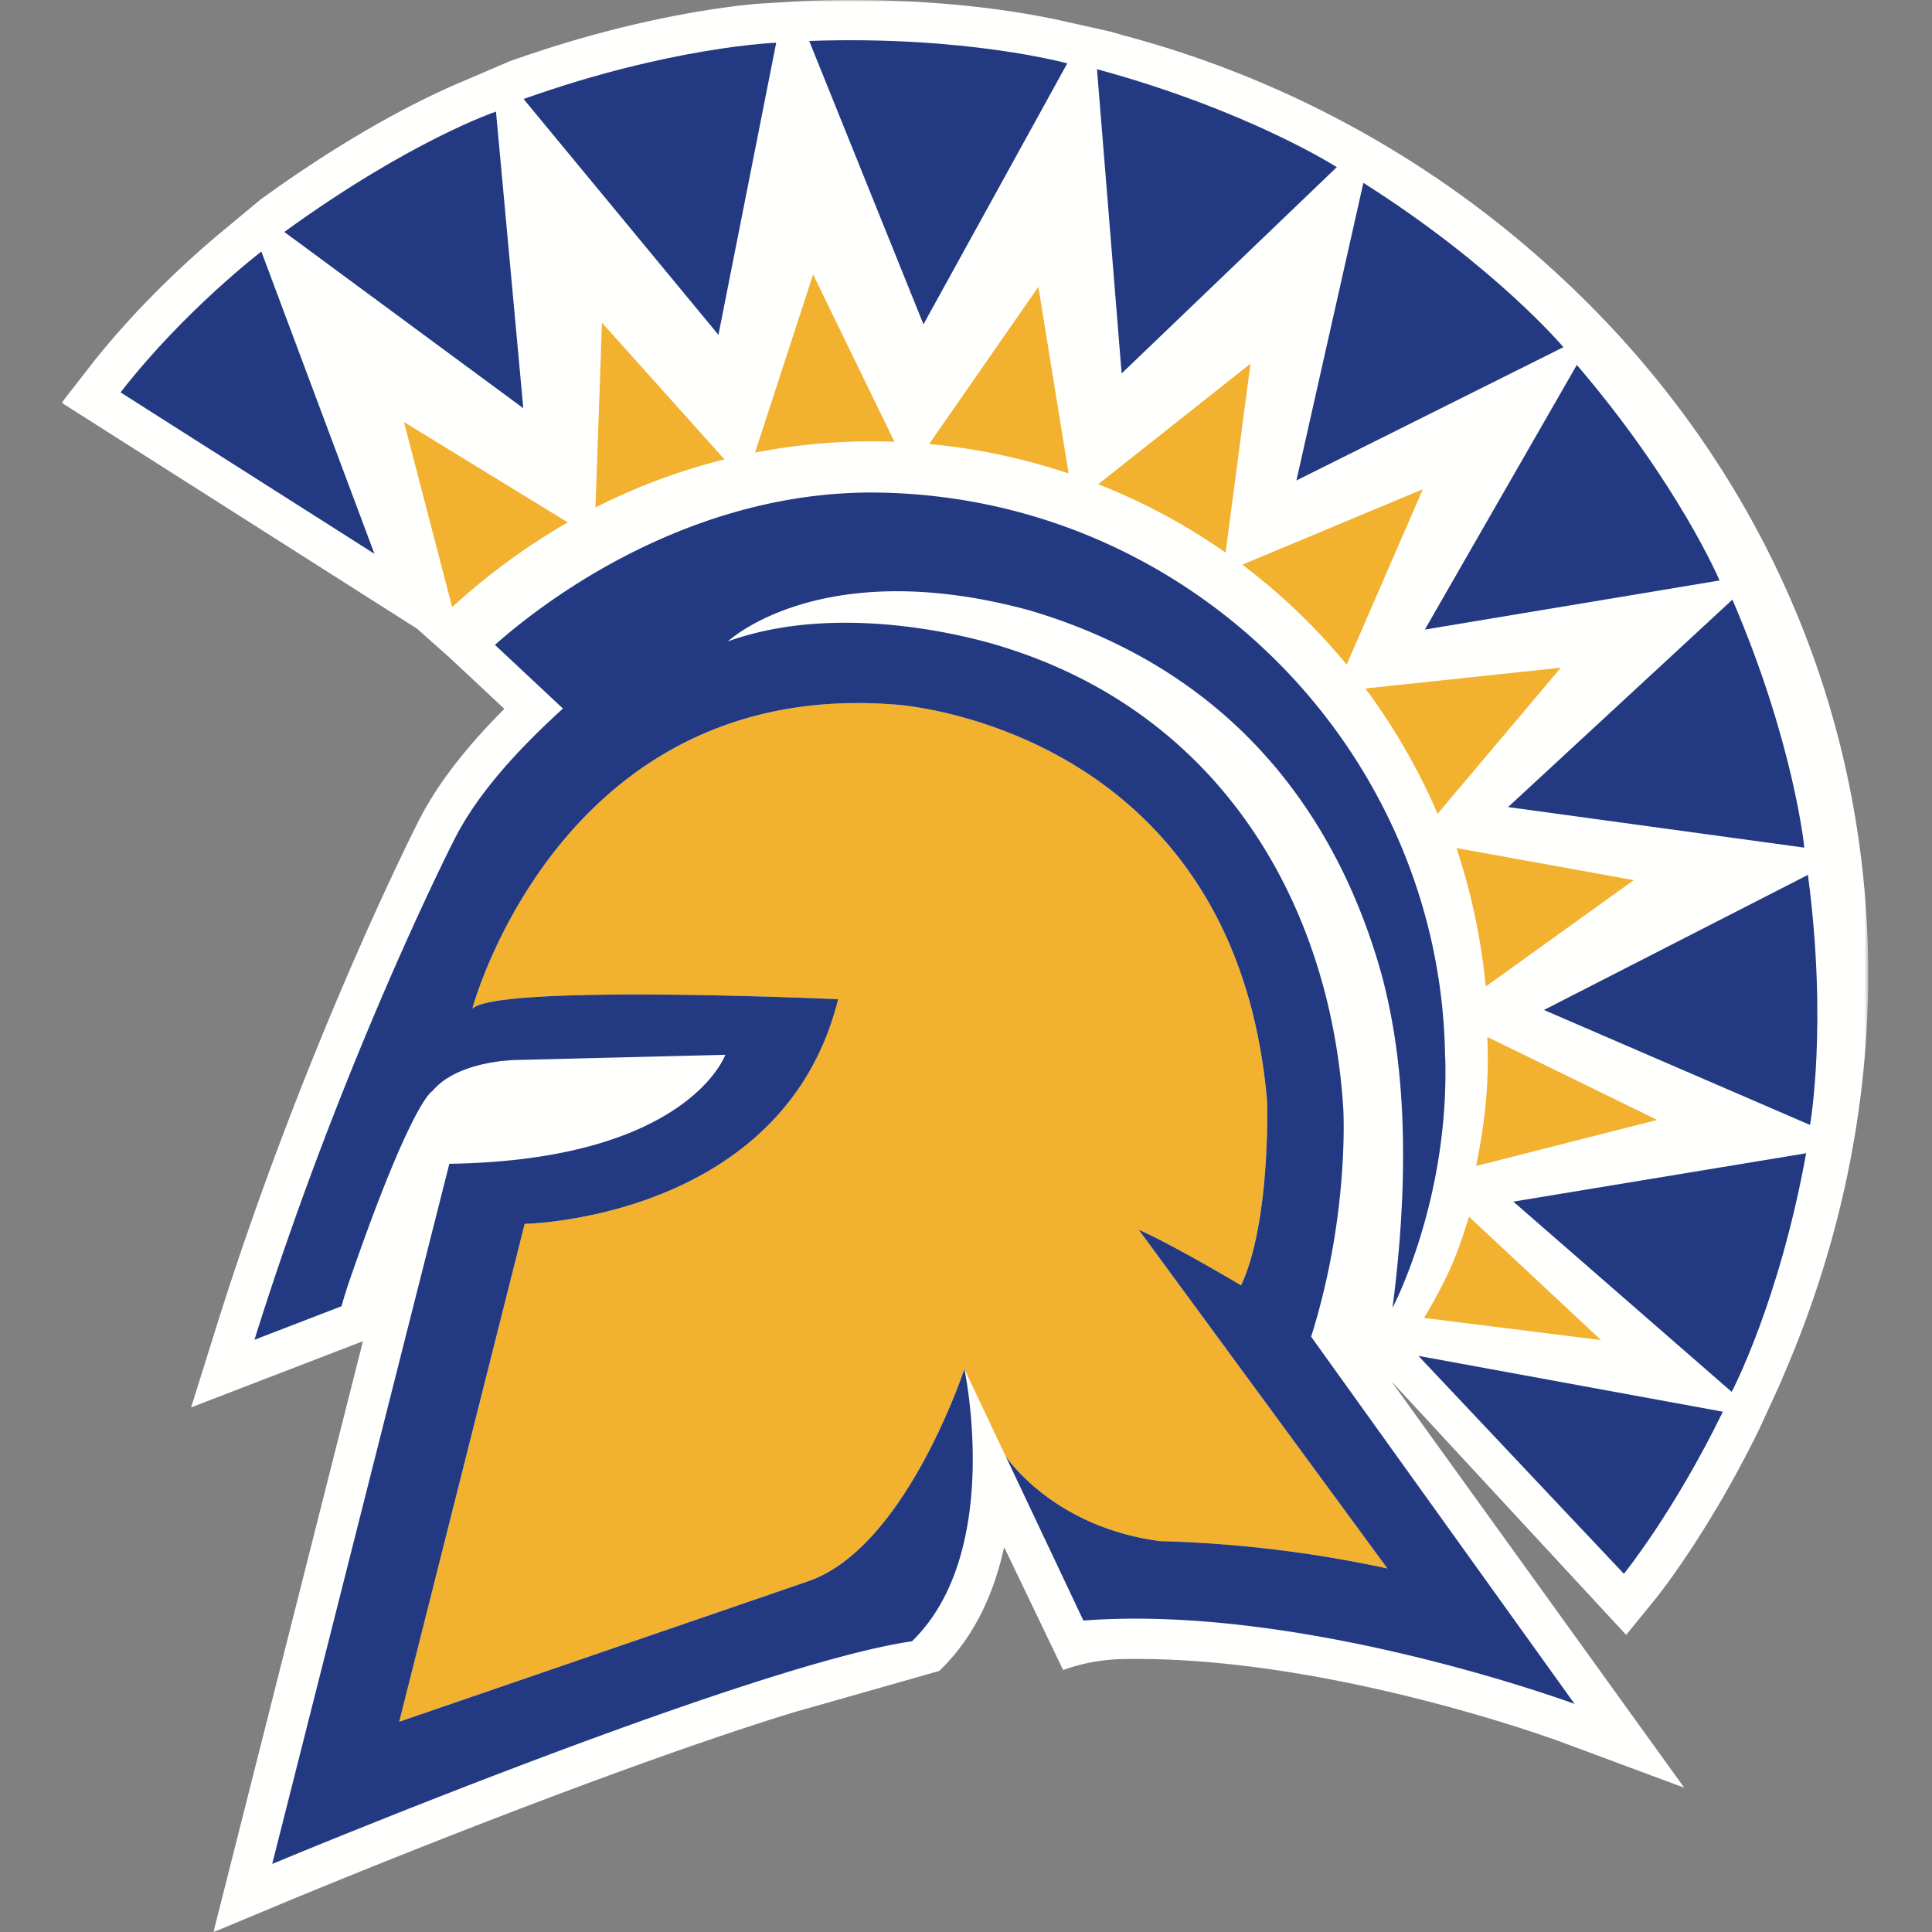
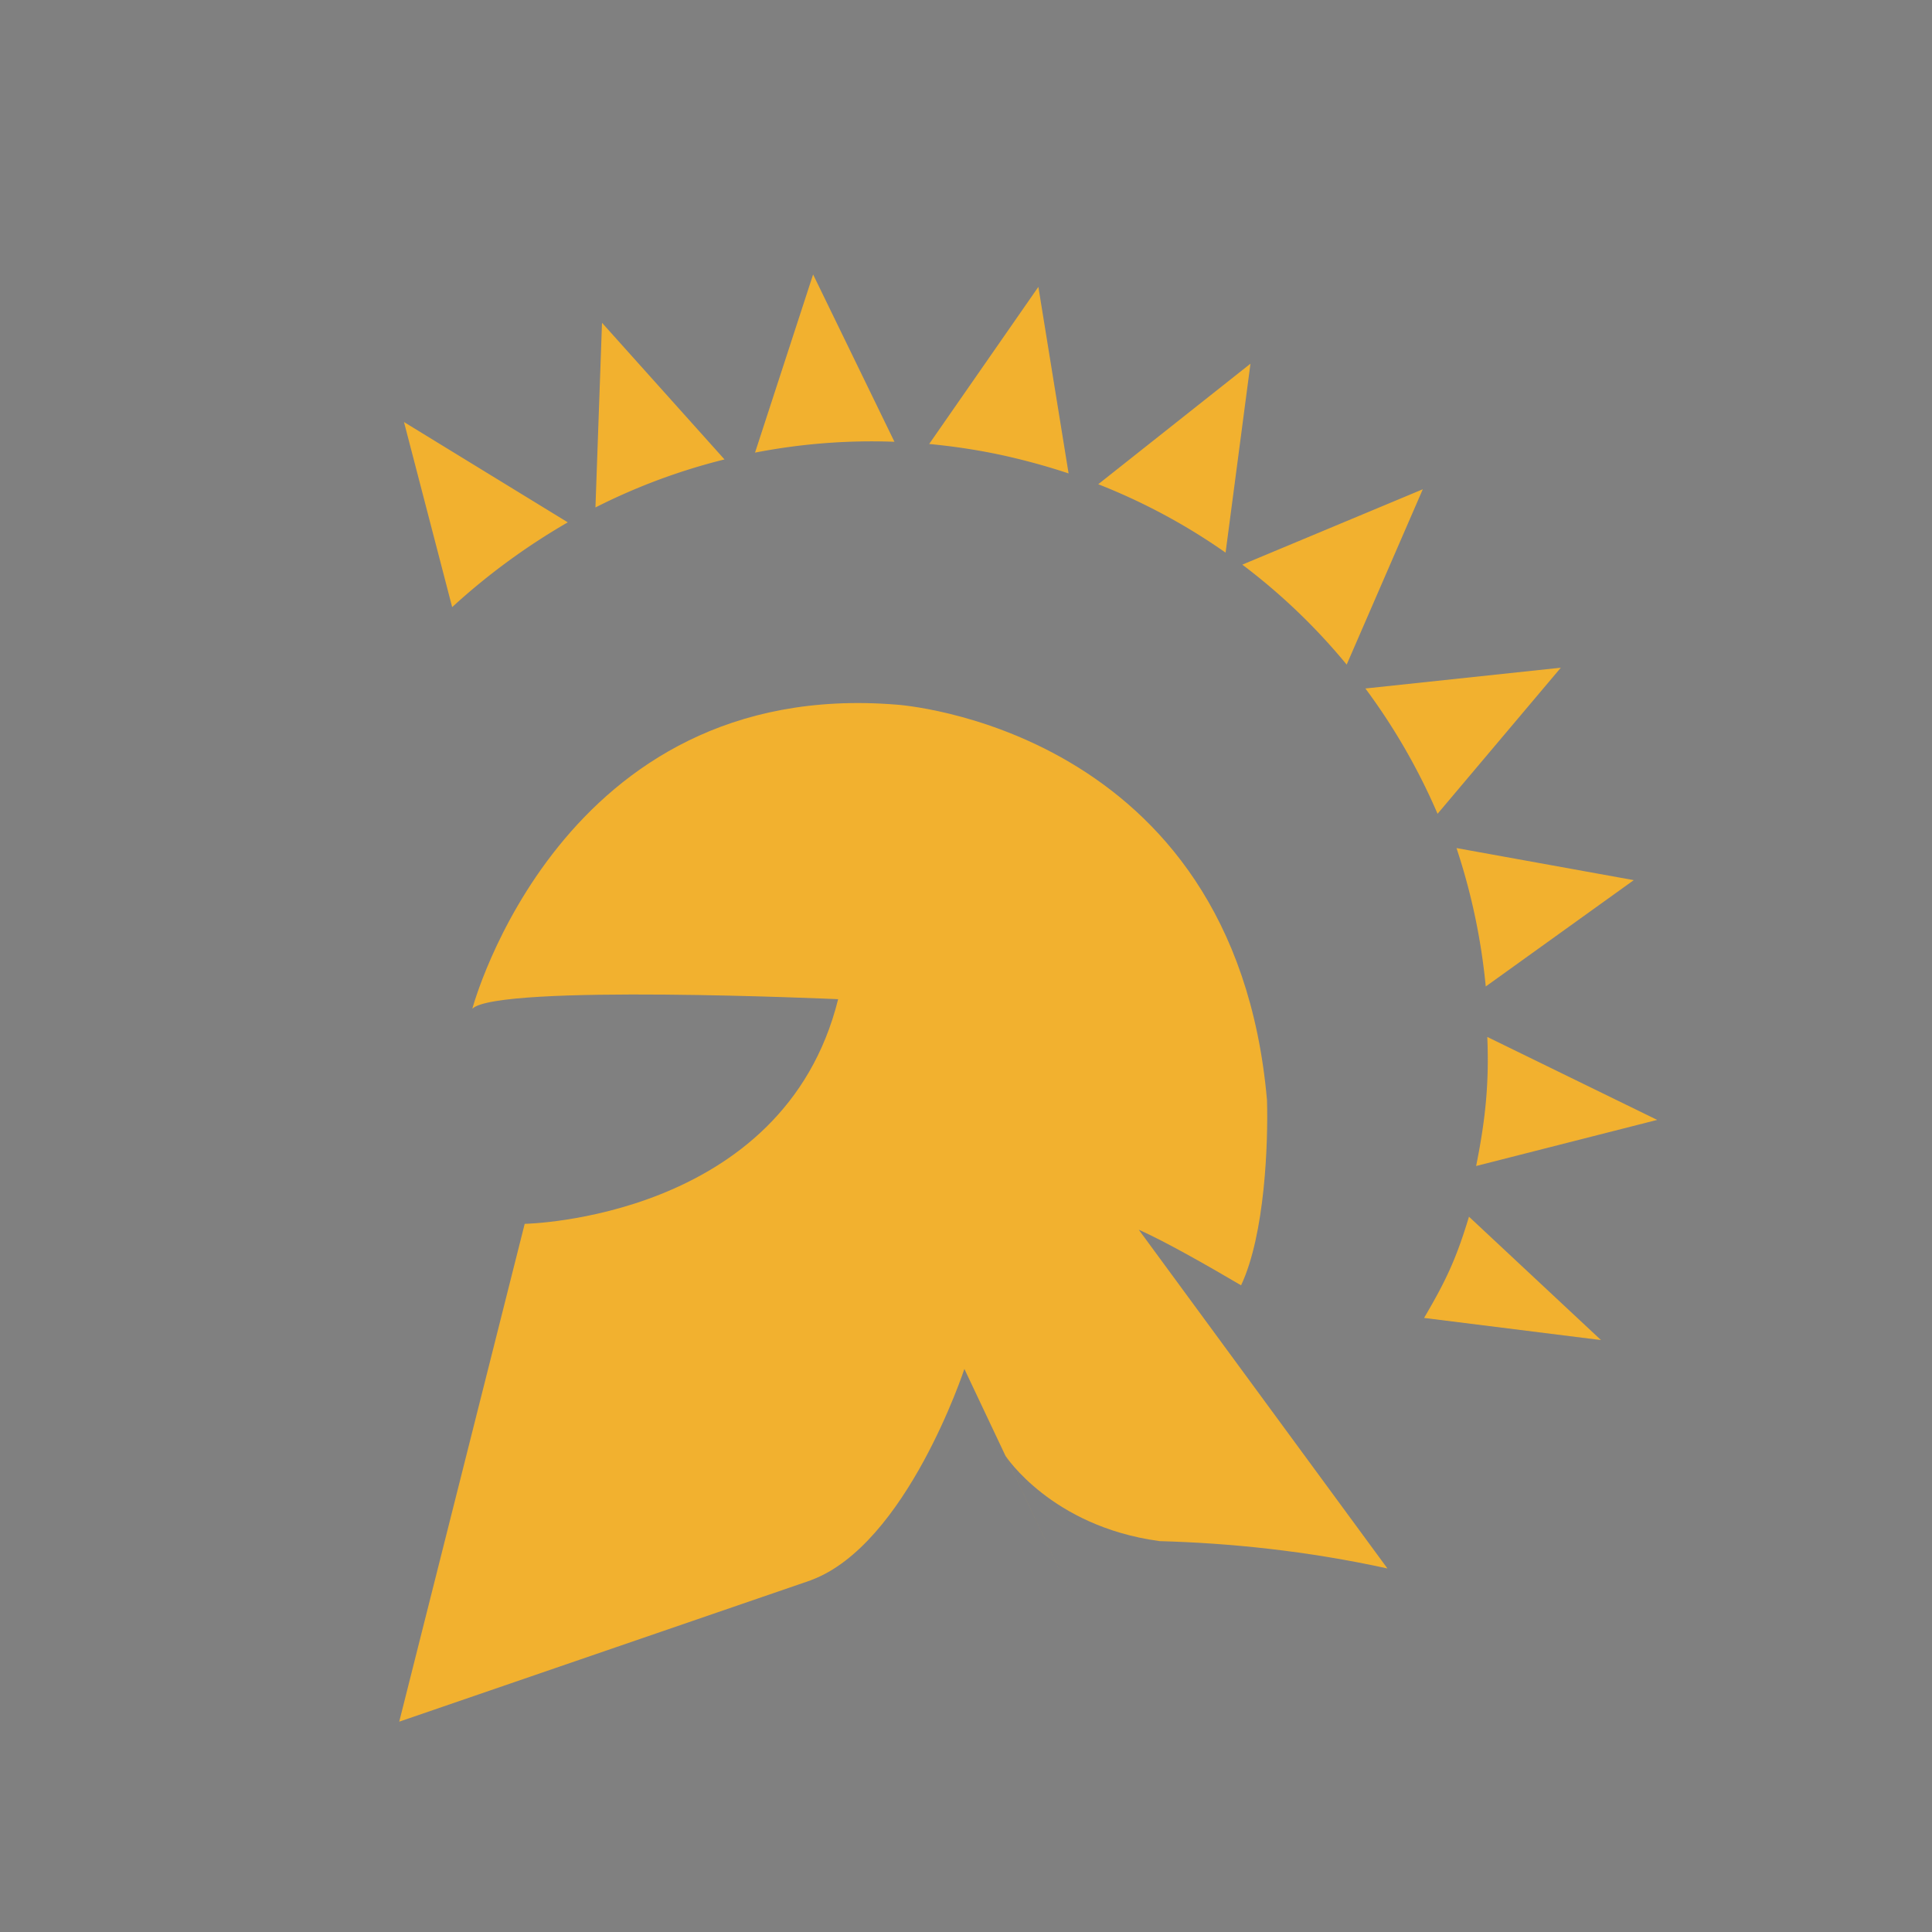
<svg xmlns="http://www.w3.org/2000/svg" fill="none" viewBox="0 0 500 500">
  <rect x="0" y="0" width="500" height="500" fill="#808080" stroke="none" />
  <mask id="8743a" width="468" height="500" x="16" y="0" maskUnits="userSpaceOnUse" style="mask-type:luminance">
-     <path fill="#fff" d="M16 0h467.5v500H16z" />
-   </mask>
+     </mask>
  <g mask="url(#8743a)">
    <path fill="#FFFFFE" fill-rule="evenodd" d="M396.82 65.32A266 266 0 0 0 290.35 9.05l-2.92-.86-13.51-3.02c-10.85-2.33-33.7-6.08-64.9-4.97l-13.1.78c-8.94.8-33.04 3.85-63.98 14.86l-11.89 5.1c-9.04 3.76-27.89 12.74-52.65 30.72l-9.55 7.94C51.8 64.58 36.32 78 22.98 95.2l-7.02 9.03 92 58.49 8.54 7.61 14.03 13.12c-10.56 10.58-18 20.41-22.69 30-1.2 2.37-29.6 58.87-51.93 130.19l-6.45 20.59 44.47-17.13-38.69 152.94 19.23-8.02c.78-.33 78.46-32.72 130.7-48.8l37.63-10.7.28-.08.2-.2c8.12-7.87 13.69-18.57 16.59-31.85l15.26 31.8.95-.32a48 48 0 0 1 14.34-2.5c52.62-1.08 112.86 21.16 113.46 21.39l32 11.9-75.83-105.23 60.8 65.68 7.5-9.21c.56-.69 13.74-17.04 26.91-43.98l5.08-11.04q.88-1.99 1.95-4.58c43.23-101.6 19.86-215.2-65.47-288.98" clip-rule="evenodd" />
  </g>
  <path fill="#F2B12F" fill-rule="evenodd" d="m428.88 289.83-43.97-21.47c.5 11.82-.46 21.38-2.89 33.4zm-6.06-62.05-45.88-8.3a163 163 0 0 1 7.57 35.82zm-18.88-54.98-50.58 5.38a161 161 0 0 1 18.68 32.43zm-55.42-.8 19.7-45.38-46.71 19.51A159 159 0 0 1 348.52 172m-64.29-46.68a158 158 0 0 1 32.95 17.7l6.44-48.9-39.4 31.2Zm-24.93-7.53q8.84 1.94 17.25 4.73l-7.82-48.28-28.26 40.66c6.25.6 12.54 1.53 18.83 2.89m-63.9-.65a158 158 0 0 1 36.08-2.81l-21.05-43.3zm-48.46 18.04-42.39-25.96 12.47 47.9a171 171 0 0 1 29.92-21.94m7.16-3.85a158 158 0 0 1 33.4-12.43l-31.7-35.36zm214.45 209.75c5.63-9.58 8.32-15.26 11.62-26.2l34.17 31.93-45.8-5.73Z" clip-rule="evenodd" />
-   <path fill="#233A82" fill-rule="evenodd" d="M128.36 28.88s-22.02 7.37-54.78 31.15l61.85 45.62zm72.52-17.82s-27.18.96-65.38 14.56l50.43 61.04zm75.33 5.34s-26.24-7.24-66.79-5.8l29.57 73.34zm69.75 26.86s-22.87-14.7-62.06-25.35l6.38 78.74zm6.88 4.06-17.33 77.03 69.1-34.5s-17.5-20.8-51.77-42.53m92.18 102.9s-10.58-24.98-36.94-55.78l-39.33 68.49 76.27-12.7Zm21.94 69.15s-2.63-27-18.61-64.19l-58.06 53.69zm1.48 71.77s4.6-25.86-.55-64.72l-68.32 34.96zm-76.79 19.84 56.51 49.24s12.3-23.22 19.27-61.76zM67.64 65.1S47.68 80.33 31.2 101.55l65.7 41.77z" clip-rule="evenodd" />
  <path fill="#F2B12F" fill-rule="evenodd" d="m299.82 398.8.23.04c18.18.5 38.15 2.5 59.02 7.08l-64.36-87.67c6.71 2.98 17.53 9.12 26.48 14.39 6.22-13.21 7.02-36.96 6.71-47.91-8.48-96.82-95.9-102.37-95.9-102.37-86.95-7.05-109.76 78.7-109.76 78.7 6.52-6.45 94.67-2.47 94.67-2.47-14.15 57-81.12 58.14-81.12 58.14l-32.47 128.84 106.55-36.6.01-.02c24.77-9.16 39.7-54.67 39.7-54.67l30.8 65.12-20.14-42.6s11.82 18.17 39.58 22" clip-rule="evenodd" />
-   <path fill="#233A82" fill-rule="evenodd" d="M280.38 419.4c57.02-4.36 127.12 21.57 127.12 21.57l-68.18-95.03c10.05-31.92 8.31-59.24 8.31-59.24-3.4-52.72-31.56-101.45-87.37-119.06 0 0-39.23-13.4-71.9-1.64 0 0 24.1-22.75 78.1-8.03l2.52.76c56.51 17.8 79.47 60.15 88.8 94.3 2.84 11.1 8.84 37.5 2.6 85.42 0 0 14.71-27.63 13.65-64.74l-.04-.04c-1-79.04-65.49-144.81-146.44-146.19-45.18-.76-82.13 24.06-99.46 39.41l17.6 16.47c-9.58 8.77-21.82 20.99-28.52 34.72 0 0-28.66 56.3-51.32 128.65l22.54-8.68s.86-3.31 2.82-8.83c15.68-44.95 20.72-46.88 20.72-46.88 6.61-7.96 21.81-8.02 21.81-8.02l53.97-1.34s-9.65 27.27-71.42 28.2l-45.84 181.2s123.2-51.42 165.43-57.6l.14-.03.08-.03q-.04 0-.07.02c23.73-23.02 13.55-70.46 13.55-70.46s-14.93 45.5-39.7 54.67l-.01.03-106.55 36.6 32.47-128.85s66.97-1.14 81.12-58.14c0 0-88.15-3.98-94.67 2.46 0 0 22.8-85.74 109.75-78.69 0 0 87.43 5.55 95.91 102.37.3 10.94-.49 34.7-6.71 47.9-8.95-5.26-19.77-11.4-26.48-14.38l64.36 87.67a317 317 0 0 0-59.02-7.08l-.23-.05c-27.76-3.82-39.58-21.99-39.58-21.99z" clip-rule="evenodd" />
-   <path fill="#233A82" fill-rule="evenodd" d="M445.88 365.35c-12.82 26.23-25.62 41.95-25.62 41.95l-53.18-56.4z" clip-rule="evenodd" />
</svg>